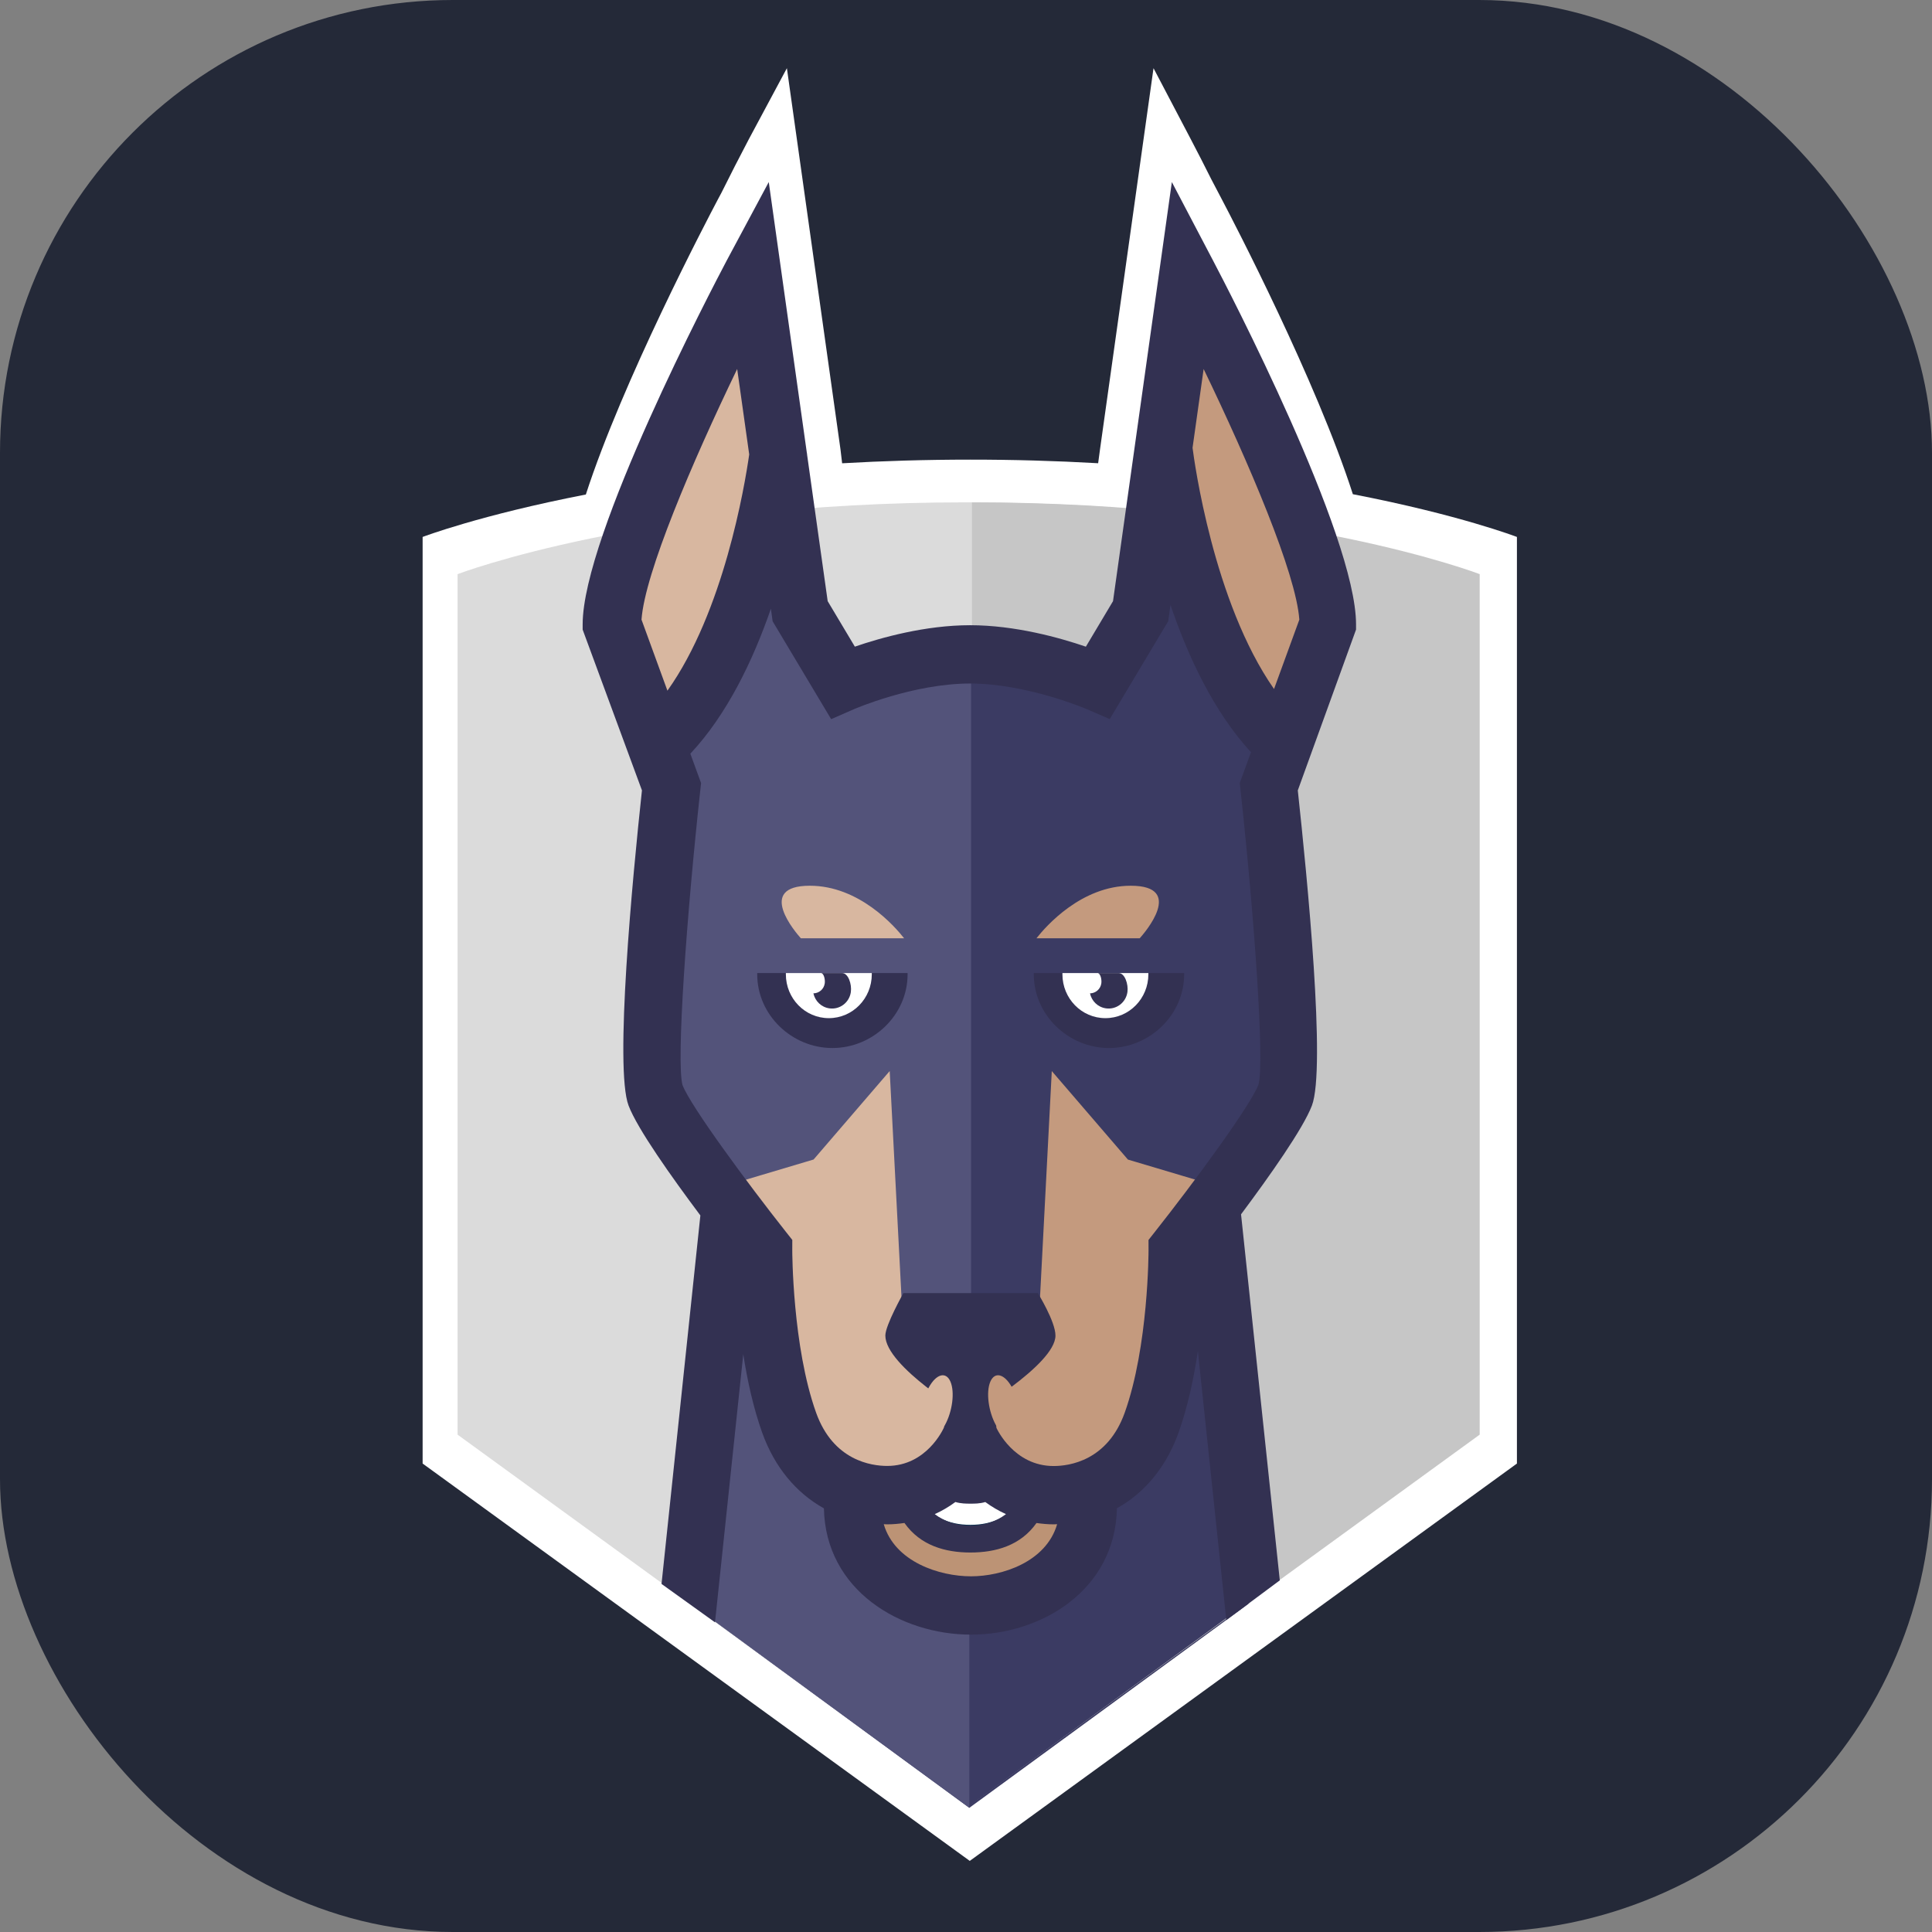
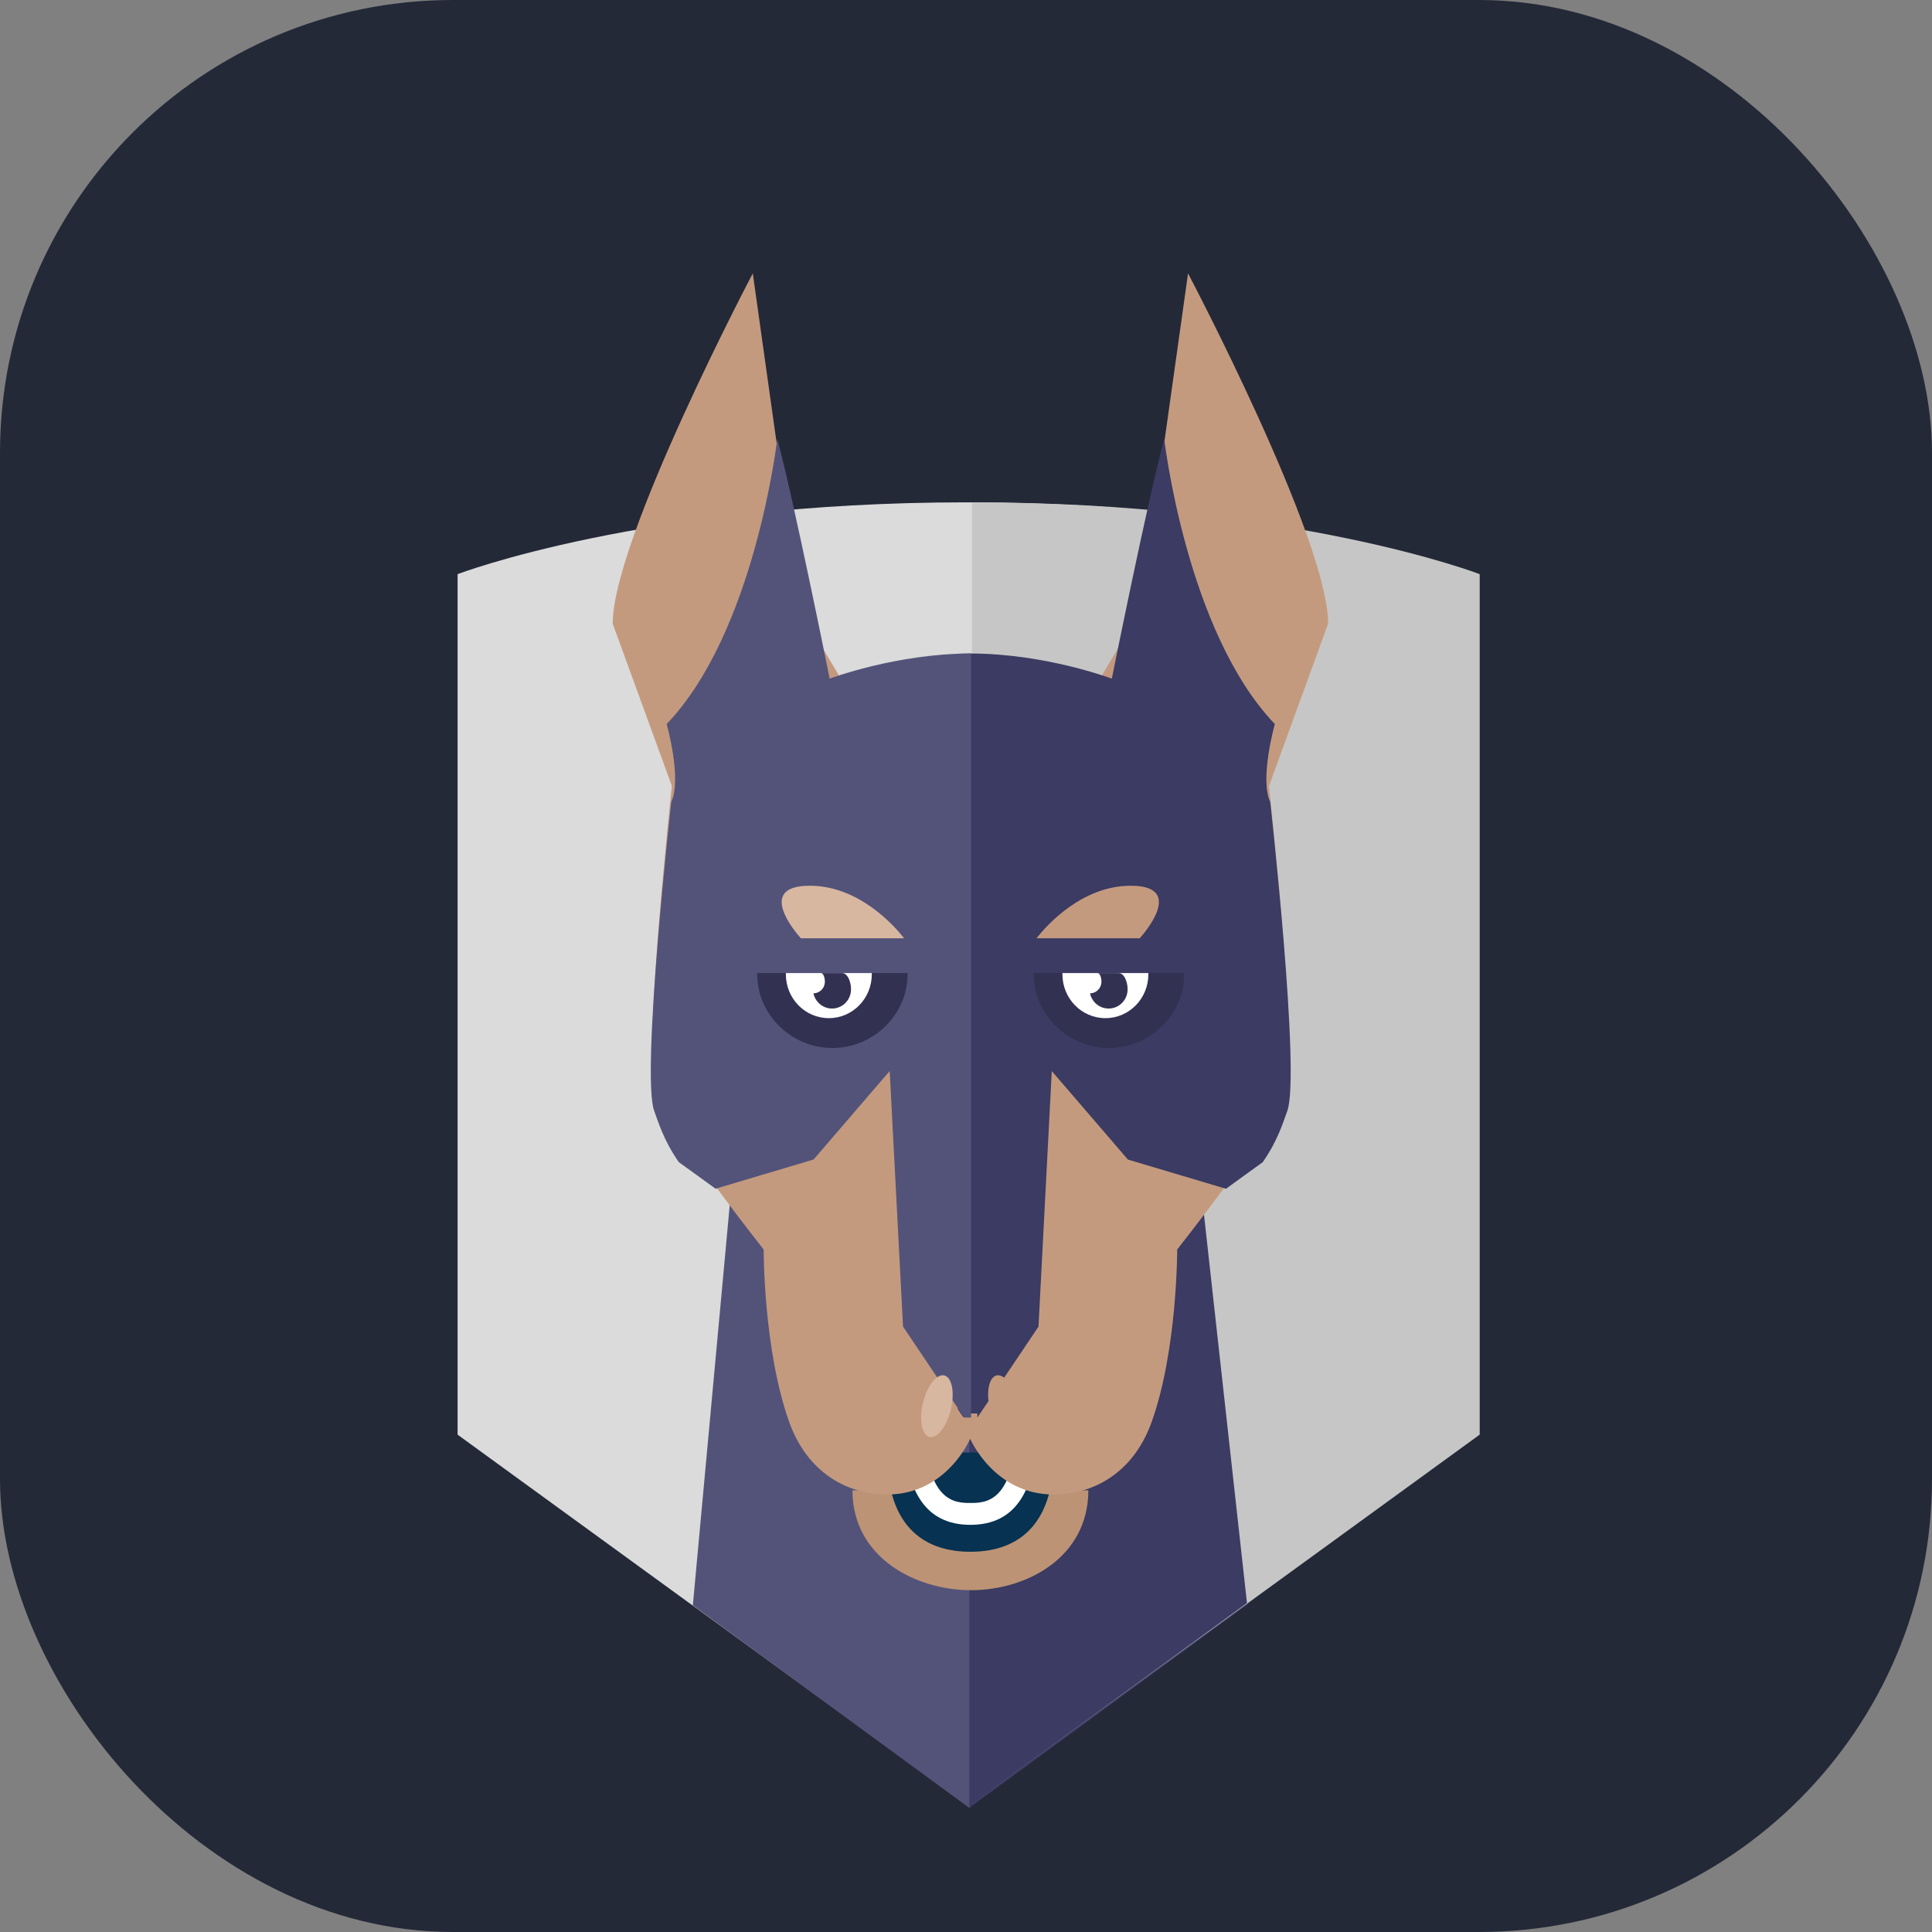
<svg xmlns="http://www.w3.org/2000/svg" width="256" height="256" viewBox="0 0 256 256" fill="none" id="snyk">
  <rect x="0" y="0" width="256" height="256" fill="#808080" stroke="none" />
  <style>
#snyk {
    rect {fill: #242938}

    @media (prefers-color-scheme: light) {
        rect {fill: #F4F2ED}
    }
}
</style>
  <rect width="256" height="256" rx="60" fill="#242938" />
-   <path d="M179.261 65.485C174.43 50.461 163.446 29.351 161.881 26.379L160.518 23.782C159.628 22.001 158.721 20.228 157.796 18.465L152.847 9.035L145.757 59.544L145.51 61.381C139.879 61.062 134.239 60.902 128.598 60.904C122.595 60.904 116.919 61.08 111.587 61.387L111.368 59.543L108.88 41.838C108.883 41.809 104.267 9.035 104.267 9.035L99.214 18.465C97.976 20.818 96.765 23.185 95.582 25.566L95.146 26.379C93.577 29.354 82.489 50.502 77.627 65.527C63.603 68.243 56 71.148 56 71.148V193.927L128.499 246.579L201 193.928V71.148C201 71.148 193.373 68.213 179.261 65.485Z" fill="white" />
  <path d="M159.694 160.809H128.443V107.164L96.734 159.24L91.805 212.716L127.956 239.188L128.443 239.547L165.414 212.525L159.694 160.809Z" fill="#3B3B63" />
  <path d="M127.908 238.997L60.633 190.099V76.076C60.633 76.076 85.509 66.563 127.999 66.563C170.491 66.563 195.184 76.076 195.184 76.076V190.099L127.908 238.997L127.908 238.997Z" fill="#DBDBDB" />
  <path d="M128.882 66.563L128.79 66.564V238.994H128.791L196.067 190.096V76.076C196.067 76.076 171.373 66.563 128.882 66.563Z" fill="#C6C6C6" />
  <path d="M165.23 212.415L159.52 160.809H128.268V239.427L165.23 212.415Z" fill="#3B3B63" />
  <path d="M91.804 212.716L128.443 239.547V107.164L96.734 159.24L91.804 212.716Z" fill="#53537A" />
  <path d="M144.212 197.472C144.212 206.321 136.104 210.707 128.666 210.707C121.228 210.707 112.956 206.321 112.956 197.472" fill="#BC9375" />
  <path d="M139.654 192.458C139.654 202.835 134.173 205.617 128.584 205.617C122.996 205.617 117.513 202.835 117.513 192.458" fill="#073251" />
  <path d="M128.583 202.048C122.612 202.048 119.708 197.582 119.708 188.403H122.556C122.556 199.15 126.626 199.15 128.583 199.15C130.54 199.15 134.611 199.15 134.611 188.403H137.458C137.458 197.582 134.554 202.048 128.583 202.048Z" fill="white" />
  <path d="M175.983 82.642C175.983 71.447 157.422 36.225 157.422 36.225L151.143 80.894L145.508 90.325L128.618 91.025L128.552 91.163V91.025L111.66 90.325L106.026 80.894L99.748 36.225C99.748 36.225 81.185 71.447 81.185 82.642L89.027 104.152C89.027 104.152 85.069 140.282 86.876 145.012C88.677 149.744 101.189 165.566 101.189 165.566C101.189 165.566 101.152 178.867 104.577 188.43C107.021 195.259 112.406 198.029 117.562 198.029C125.46 198.029 128.55 190.643 128.55 190.643C128.55 190.643 131.714 198.029 139.612 198.029C144.767 198.029 150.146 195.263 152.596 188.43C156.018 178.871 155.983 165.566 155.983 165.566C155.983 165.566 168.492 149.744 170.297 145.012C172.103 140.281 168.144 104.151 168.144 104.151L175.983 82.642Z" fill="#C49A7E" />
-   <path d="M128.583 91.096L128.551 91.163V91.025L111.658 90.326L106.026 80.895L99.745 36.226C99.745 36.226 81.183 71.448 81.183 82.643L89.024 104.152C89.024 104.152 85.067 140.283 86.871 145.013C88.677 149.745 101.183 165.567 101.183 165.567C101.183 165.567 101.151 178.868 104.573 188.431C107.02 195.26 112.406 198.03 117.557 198.03C125.459 198.03 128.549 190.644 128.549 190.644C128.549 190.644 128.563 190.671 128.584 190.719V91.096H128.583Z" fill="#D8B7A0" />
  <path d="M168.313 106.268C166.875 103.2 168.92 95.939 168.92 95.939C157.199 83.693 154.267 58.157 154.267 58.157C152.079 66.204 147.322 89.928 147.322 89.928C147.322 89.928 138.574 86.608 128.622 86.592H128.548C128.002 86.594 127.463 86.609 126.925 86.626V186.734L127.668 187.843V187.295H128.127V187.843L128.132 187.295H129.039H129.504V187.843L137.606 175.784L139.367 141.921L149.455 153.649L162.45 157.519C162.45 157.519 167.312 153.986 167.312 153.999C169.377 151.053 170.062 148.543 170.561 147.241C172.366 142.503 168.313 106.269 168.313 106.269" fill="#3B3B63" />
-   <path d="M128.674 86.59L128.64 86.589V86.59C118.684 86.608 109.935 89.926 109.935 89.926C109.935 89.926 105.177 66.203 102.99 58.156C102.99 58.156 100.061 83.692 88.337 95.937C88.337 95.937 90.383 103.199 88.945 106.267C88.945 106.267 84.891 142.503 86.697 147.234C87.195 148.537 87.885 151.045 89.947 153.991C89.947 153.978 94.811 157.512 94.811 157.512L107.805 153.642L117.89 141.915L119.656 175.778L127.754 187.837V187.289H128.219H128.673V86.59H128.674Z" fill="#53537A" />
+   <path d="M128.674 86.59L128.64 86.589V86.59C118.684 86.608 109.935 89.926 109.935 89.926C109.935 89.926 105.177 66.203 102.99 58.156C102.99 58.156 100.061 83.692 88.337 95.937C88.337 95.937 90.383 103.199 88.945 106.267C88.945 106.267 84.891 142.503 86.697 147.234C87.195 148.537 87.885 151.045 89.947 153.991C89.947 153.978 94.811 157.512 94.811 157.512L107.805 153.642L117.89 141.915L119.656 175.778L127.754 187.837H128.219H128.673V86.59H128.674Z" fill="#53537A" />
  <path d="M152.164 128.934H136.982V129.097C136.982 134.495 141.567 138.868 146.944 138.868C152.323 138.868 156.908 134.494 156.908 129.097V128.934H152.164Z" fill="#333152" />
  <path d="M140.777 128.934V129.097C140.777 132.308 143.316 134.91 146.472 134.91C149.627 134.91 152.164 132.308 152.164 129.097V128.934H140.777Z" fill="white" />
  <path d="M148.228 128.934H145.56C145.534 128.934 145.512 128.947 145.489 128.952C145.82 129.022 146.003 129.786 145.932 130.295C145.882 130.66 145.703 130.995 145.427 131.239C145.151 131.483 144.797 131.62 144.43 131.624C144.647 132.64 145.46 133.456 146.541 133.612C147.921 133.81 149.196 132.847 149.392 131.442C149.533 130.409 149.044 128.934 148.228 128.934ZM115.516 128.934H100.335V129.097C100.335 134.495 104.92 138.868 110.297 138.868C115.676 138.868 120.261 134.494 120.261 129.097V128.934H115.516Z" fill="#333152" />
  <path d="M104.131 128.934V129.097C104.131 132.308 106.671 134.91 109.823 134.91C112.979 134.91 115.517 132.308 115.517 129.097V128.934H104.131Z" fill="white" />
  <path d="M111.581 128.934H108.911C108.888 128.934 108.863 128.947 108.841 128.952C109.171 129.022 109.354 129.786 109.284 130.295C109.176 131.072 108.53 131.611 107.78 131.624C108 132.64 108.813 133.456 109.892 133.612C111.272 133.81 112.55 132.847 112.743 131.442C112.886 130.409 112.397 128.934 111.581 128.934Z" fill="#333152" />
  <path d="M151.019 124.326C151.656 123.615 157.068 117.364 149.83 117.364C143.29 117.364 138.584 122.736 137.337 124.326H151.019Z" fill="#C49A7E" />
  <path d="M119.799 124.326C118.553 122.736 113.847 117.364 107.305 117.364C100.07 117.364 105.482 123.615 106.116 124.326H119.799Z" fill="#D8B7A0" />
  <path d="M96.843 128.876H124.53V126.226H96.843V128.876Z" fill="#53537A" />
-   <path d="M168.815 91.296C160.764 79.776 158.239 61.047 158.019 59.335L159.488 48.895C165.466 61.278 171.738 75.973 172.168 82.106L168.815 91.296ZM166.758 143.705C165.66 146.581 158.067 156.855 153.024 163.234L152.183 164.303L152.187 165.668C152.187 165.791 152.183 178.384 149.028 187.198C146.747 193.567 141.68 194.256 139.611 194.256C134.37 194.256 132.109 189.366 132.029 189.189L131.73 184.609H125.359L125.072 189.163C124.981 189.37 122.775 194.243 117.561 194.243C115.486 194.243 110.421 193.562 108.139 187.192C104.994 178.411 104.979 165.791 104.979 165.663L104.984 164.298L104.143 163.234C99.102 156.859 91.51 146.585 90.438 143.78C89.581 140.745 90.995 121.119 92.797 104.674L92.896 103.761L91.475 99.867C96.357 94.656 99.784 87.485 102.147 80.659L102.377 82.321L110.131 95.292L113.162 93.968C113.238 93.935 121.007 90.57 128.552 90.57C136.049 90.57 143.946 93.938 144.02 93.971L147.045 95.284L154.791 82.318L155.094 80.153C157.434 87.046 160.856 94.345 165.762 99.671L164.274 103.758L164.373 104.67C166.173 121.119 167.588 140.745 166.758 143.705ZM123.859 200.63C124.826 200.194 125.743 199.655 126.595 199.023C127.333 199.242 128.04 199.242 128.583 199.242C129.124 199.242 129.824 199.248 130.556 199.027C131.411 199.655 132.329 200.193 133.296 200.63C132.024 201.597 130.459 202.141 128.587 202.141C126.705 202.141 125.132 201.602 123.859 200.63ZM128.666 208.869C124.499 208.869 118.575 206.978 117.101 201.965C117.252 201.97 117.4 201.983 117.554 201.983C118.359 201.983 119.114 201.908 119.844 201.802C121.957 204.797 125.249 205.716 128.584 205.716C131.925 205.716 135.224 204.806 137.341 201.806C138.066 201.907 138.812 201.983 139.611 201.983C139.768 201.983 139.918 201.97 140.075 201.966C138.615 206.978 132.77 208.869 128.666 208.869ZM85.003 82.104C85.434 75.972 91.701 61.277 97.68 48.894L99.274 60.217C98.666 64.45 95.889 81.053 88.438 91.518L85.003 82.104ZM179.683 82.734C179.683 70.91 162.662 38.185 160.718 34.492L155.276 24.124L147.481 79.656L143.884 85.688C140.41 84.501 134.499 82.844 128.547 82.844C122.601 82.844 116.73 84.495 113.272 85.684L109.672 79.655L106.936 60.189C106.94 60.157 106.944 60.114 106.944 60.094L106.923 60.091L101.865 24.124L96.309 34.493C94.362 38.185 77.205 70.91 77.205 82.734V83.427L85.061 104.728C83.805 116.342 81.407 141.569 83.291 146.5C84.464 149.584 88.982 155.949 92.803 161.051L87.656 209.879L94.742 214.968L98.487 179.449C99.025 182.903 99.82 186.551 100.998 189.846C102.624 194.387 105.495 197.824 109.172 199.864C109.391 210.735 119.315 216.598 128.666 216.598C137.939 216.598 147.782 210.731 147.997 199.856C151.665 197.82 154.534 194.382 156.158 189.846C157.385 186.419 158.19 182.602 158.726 179.028L162.493 214.675L169.579 209.406L164.445 160.904C168.236 155.824 172.67 149.552 173.832 146.503C175.715 141.574 173.22 116.342 171.965 104.73L179.682 83.426V82.734H179.683Z" fill="#333152" />
-   <path d="M137.518 171.34H119.708C119.708 171.34 117.313 175.589 117.313 176.968C117.313 181.062 128.275 187.583 128.275 187.583C128.275 187.583 139.854 180.869 139.854 176.968C139.854 175.107 137.518 171.34 137.518 171.34Z" fill="#333152" />
  <path d="M134.085 183.822C133.091 182.029 131.81 181.702 131.221 183.084C130.634 184.468 130.97 187.043 131.963 188.832C132.957 190.626 134.24 190.953 134.825 189.569C135.414 188.187 135.079 185.611 134.085 183.822Z" fill="#C49A7E" />
  <path d="M123.082 183.822C122.087 185.611 121.756 188.187 122.341 189.569C122.928 190.953 124.208 190.625 125.206 188.832C126.199 187.043 126.532 184.468 125.944 183.085C125.358 181.702 124.077 182.03 123.082 183.822Z" fill="#D8B7A0" />
</svg>